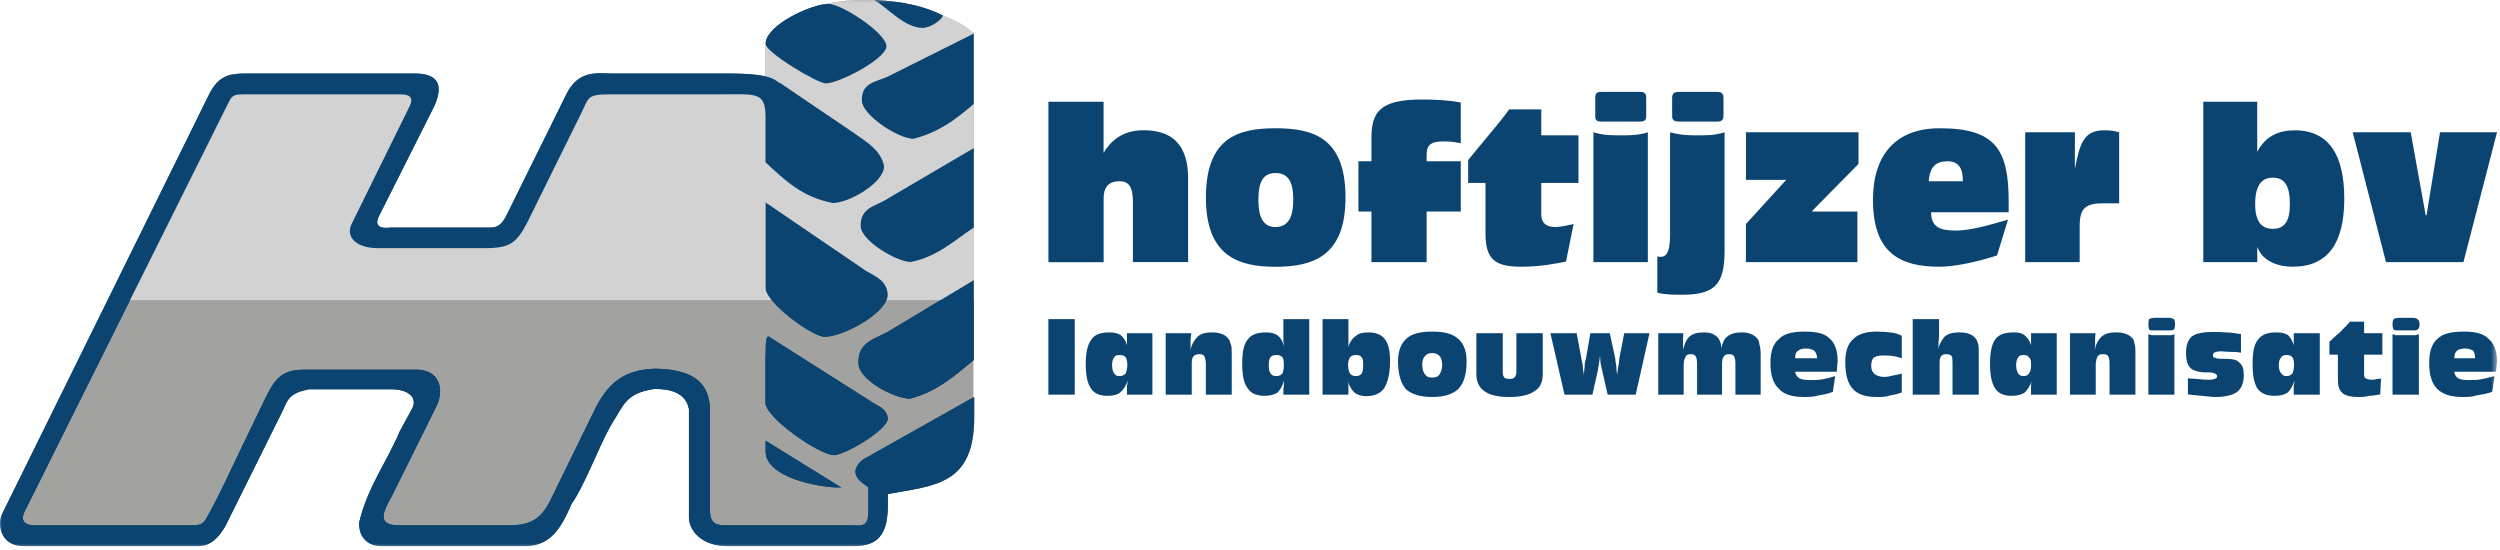
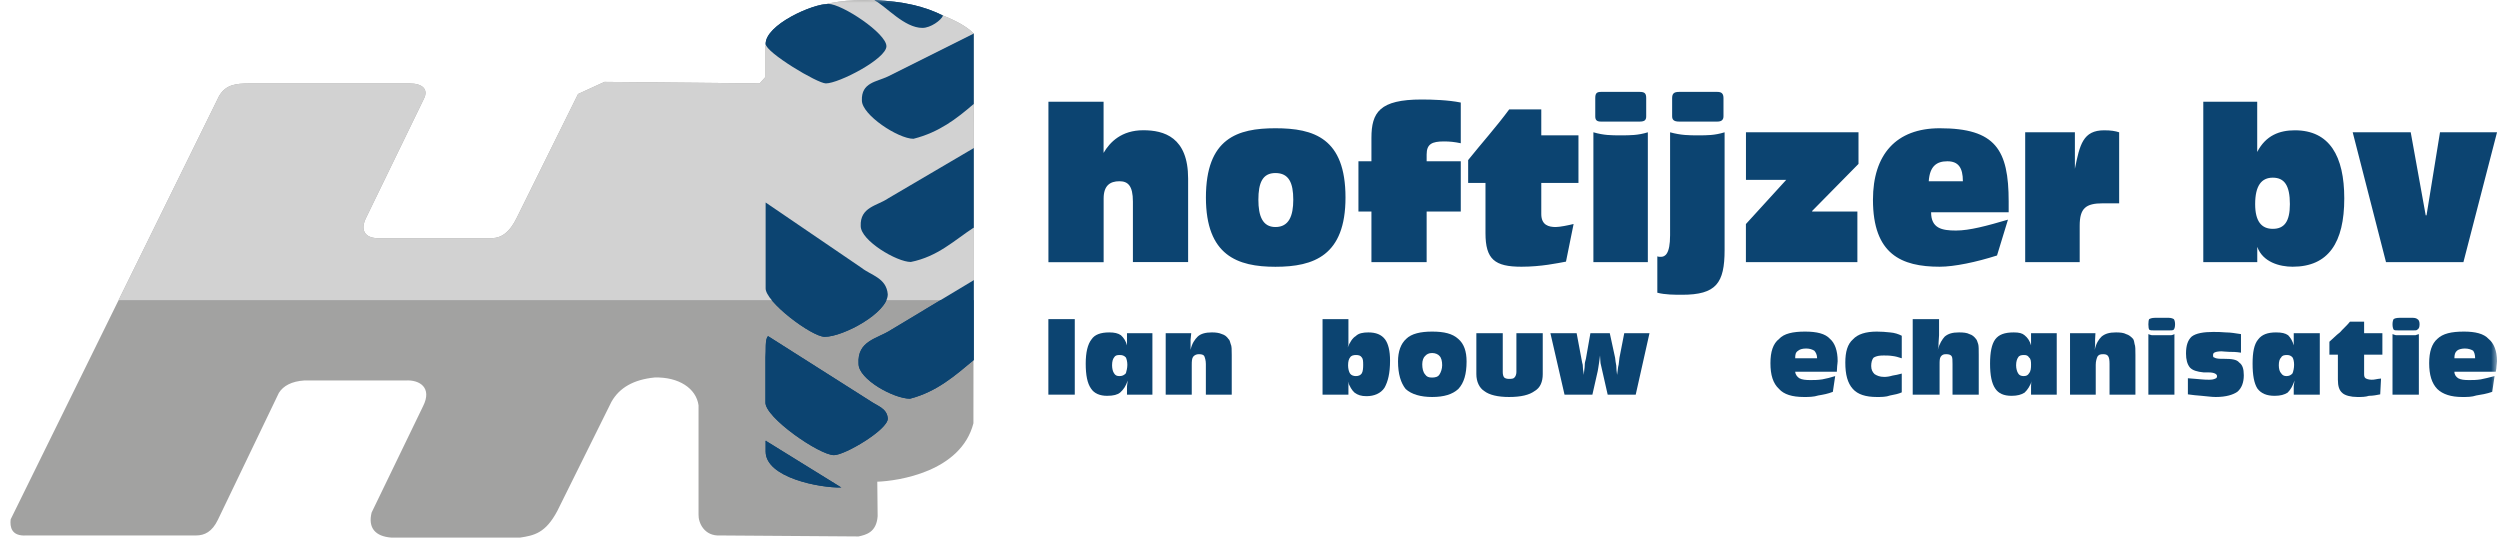
<svg xmlns="http://www.w3.org/2000/svg" xmlns:xlink="http://www.w3.org/1999/xlink" width="427px" height="94px" viewBox="0 0 427 94" version="1.1">
  <title>Group 55</title>
  <desc>Created with Sketch.</desc>
  <defs>
-     <polygon id="path-1" points="0 0.216 166.401 0.216 166.401 81 0 81" />
    <polygon id="path-3" points="0 93.276 426.491 93.276 426.491 -0 0 -0" />
  </defs>
  <g id="Page-1" stroke="none" stroke-width="1" fill="none" fill-rule="evenodd">
    <g id="Group-55">
      <path d="M4.511,91.456 C1.901,91.626 1.681,89.956 1.821,88.706 L37.421,16.395 C38.581,14.466 40.171,14.246 42.721,14.246 L69.931,14.246 C72.201,14.246 73.221,15.286 72.401,16.875 L62.541,37.176 C61.771,38.616 61.711,40.545 64.411,40.685 L84.051,40.685 C85.671,40.605 87.031,39.726 88.271,37.176 L98.731,16.056 L103.241,13.985 L129.751,14.246 L130.741,13.136 L130.741,7.895 C132.041,3.496 138.991,0.295 145.991,0.036 C154.351,-0.384 163.791,2.985 166.311,5.735 L166.261,72.296 C164.131,80.596 153.361,82.155 149.841,82.275 L149.901,88.166 C149.701,90.976 147.861,91.346 146.641,91.626 L123.031,91.456 C120.281,91.626 119.261,89.275 119.311,87.886 L119.311,69.235 C118.921,66.346 115.941,64.355 111.801,64.476 C108.201,64.835 105.791,66.226 104.431,68.636 L95.191,87.266 C93.181,91.056 91.251,91.456 88.811,91.825 L66.871,91.825 C64.121,91.626 62.821,90.185 63.471,87.546 L72.261,69.376 C73.851,66.226 71.691,64.835 69.281,64.985 L51.961,64.985 C49.841,65.125 48.391,65.886 47.631,67.105 L37.221,88.766 C36.231,90.836 34.931,91.456 33.481,91.456 L4.511,91.456 Z" id="Fill-1" fill="#A2A2A1" />
      <path d="M161.071,2.666 C160.731,3.486 158.941,4.766 157.551,4.766 C154.461,4.766 151.371,1.106 149.331,0.026 C154.151,0.186 158.031,1.116 161.071,2.666" id="Fill-3" fill="#0C4471" />
      <path d="M141.481,0.666 C143.801,0.666 151.401,5.686 151.401,7.896 C151.401,10.046 143.271,14.246 141.061,14.246 C139.611,14.246 130.771,8.946 130.771,7.496 C130.771,4.236 138.731,0.666 141.481,0.666" id="Fill-5" fill="#0C4471" />
      <path d="M166.311,5.736 L166.311,17.756 C163.421,20.256 160.391,22.605 156.021,23.706 C153.411,23.706 147.211,19.625 147.211,17.166 C147.091,14.095 149.701,13.986 151.631,13.075 L166.311,5.736 Z" id="Fill-7" fill="#0C4471" />
      <g id="Group-11" transform="translate(0, 12.276)">
        <mask id="mask-2" fill="white">
          <use xlink:href="#path-1" />
        </mask>
        <g id="Clip-10" />
        <path d="M41.961,0.27 L70.761,0.27 C75.091,0.27 75.631,2.45 74.241,5.71 L64.691,24.7 C63.701,26.74 65.711,26.74 66.621,26.6 L83.511,26.6 C84.821,26.6 85.501,26.34 86.401,24.73 L96.691,3.92 C98.541,0.1 101.261,0.1 104.261,0.27 L124.131,0.27 C132.641,0.27 132.301,1.63 133.261,1.91 L145.761,10.38 C147.861,11.92 150.441,13.25 151.001,16.11 C151.001,18.95 145.001,22.4 142.251,22.4 C137.001,21.41 133.941,18.41 130.741,15.43 L130.741,8.88 C130.941,3.21 129.631,3.84 122.831,3.84 L104.011,3.84 C100.151,3.84 100.551,4.52 99.301,7.01 L90.061,25.72 C88.221,29.24 87.111,30.11 82.801,30.11 L64.861,30.11 C60.951,30.2 58.791,28.27 60.181,25.72 L69.571,6.67 C69.991,5.71 71.291,3.92 68.551,3.84 L41.501,3.84 C40.401,3.84 39.691,3.92 39.211,4.89 L4.231,75.04 C3.321,76.86 4.511,77.45 5.871,77.45 L32.461,77.45 C34.501,77.45 34.781,77.2 35.551,75.7 C37.821,71.61 39.011,68.78 41.221,64.24 L45.531,55.311 C47.291,51.74 48.731,50.86 52.161,50.86 L70.811,50.86 C74.981,50.69 76.001,54.07 74.551,57.101 L67.011,72.29 C65.311,75.38 64.321,77.45 68.261,77.45 L86.291,77.45 C90.681,77.54 92.361,76.431 94.061,73.061 L100.951,58.97 C103.161,54.27 105.451,50.86 112.001,50.69 C119.121,50.86 120.991,53.61 121.271,57.33 L121.271,74.99 C121.271,77.4 122.721,77.45 124.101,77.45 L145.761,77.45 C147.631,77.59 148.311,77.34 148.311,75.04 L148.311,70.99 C147.461,70.2 146.101,69.74 146.101,68.101 C146.381,67.02 147.121,66.28 147.971,65.891 L166.401,55.51 L166.401,58.97 C166.401,70.65 159.481,70.65 151.631,72.101 C151.741,76.72 151.631,81 145.901,81 L124.131,81 C120.281,81 117.751,78.7 117.671,76.15 L117.671,57.58 C117.131,54.891 114.691,54.15 111.801,54.15 C106.841,54.891 106.641,56.76 104.261,60.5 C102.021,64.58 99.841,70.65 97.601,73.82 C95.931,77.74 94.111,80.91 89.861,81 L65.141,81 C62.481,81 61.181,79.07 61.371,76.86 C62.821,70.851 66.051,66.681 68.321,61.32 L70.471,57.38 C71.441,55.12 68.891,54.21 67.011,54.21 L52.731,54.21 C49.411,54.891 49.161,55.94 48.311,57.811 L38.921,76.72 C38.021,78.7 36.321,81 34.021,81 L4.001,81 C0.231,81 -0.479,77.45 0.261,75.72 L35.781,3.72 C37.341,0.75 39.061,0.27 41.961,0.27" id="Fill-9" fill="#0C4471" mask="url(#mask-2)" />
      </g>
      <path d="M166.311,25.296 L166.311,38.876 C162.941,41.086 160.191,43.806 155.571,44.745 C153.161,44.745 147.011,41.086 147.011,38.615 C146.871,35.336 149.841,35.166 151.741,33.855 L166.311,25.296 Z" id="Fill-12" fill="#0C4471" />
      <path d="M151.631,50.266 C151.631,53.446 144.001,57.526 140.861,57.526 C138.651,57.526 130.571,51.456 130.771,49.166 L130.771,34.586 L147.121,45.726 C148.771,47.036 151.401,47.456 151.631,50.266" id="Fill-14" fill="#0C4471" />
      <path d="M166.311,47.856 L166.311,61.496 C163.141,64.136 160.021,66.906 155.431,68.096 C152.651,68.096 146.641,64.786 146.641,62.146 C146.381,58.146 149.901,57.866 152.251,56.306 L166.311,47.856 Z" id="Fill-16" fill="#0C4471" />
      <path d="M131.191,57.416 L148.741,68.556 C149.961,69.376 151.541,69.796 151.631,71.506 C151.631,73.396 144.321,77.736 142.441,77.736 C139.951,77.736 130.571,71.246 130.741,68.696 L130.741,61.046 C130.851,59.936 130.621,57.866 131.191,57.416" id="Fill-18" fill="#0C4471" />
      <path d="M130.771,75.275 L143.691,83.266 C140.031,83.346 130.771,81.596 130.771,77.115 L130.771,75.525 C130.621,75.275 131.191,75.186 130.771,75.275" id="Fill-20" fill="#0C4471" />
      <path d="M401.841,22.596 L411.751,22.596 L414.311,36.776 L414.451,36.776 L416.751,22.596 L426.491,22.596 L420.751,44.776 L407.531,44.776 L401.841,22.596 Z M385.181,34.866 C385.181,37.816 386.271,39.086 388.192,39.086 C390.181,39.086 391.112,37.816 391.112,34.866 C391.112,31.696 390.192,30.346 388.192,30.346 C386.271,30.346 385.181,31.696 385.181,34.866 L385.181,34.866 Z M376.311,17.376 L385.531,17.376 L385.531,25.956 C387.001,23.116 389.351,22.256 391.961,22.256 C397.881,22.256 400.402,26.646 400.402,33.896 C400.402,41.426 397.701,45.556 391.581,45.556 C389.362,45.556 386.491,44.776 385.541,42.166 L385.541,44.776 L376.321,44.776 L376.321,17.376 L376.311,17.376 Z M345.911,22.596 L354.391,22.596 L354.391,28.826 C355.221,24.686 355.791,22.256 359.391,22.256 C360.571,22.256 361.261,22.376 361.951,22.596 L361.951,34.726 L359.171,34.726 C356.211,34.726 355.211,35.596 355.211,38.566 L355.211,44.776 L345.902,44.776 L345.902,22.596 L345.911,22.596 Z M335.261,30.956 C335.261,28.636 334.481,27.546 332.612,27.546 C330.781,27.546 329.601,28.376 329.431,30.956 L335.261,30.956 Z M329.831,36.246 C329.831,38.996 331.661,39.376 334.081,39.376 C336.402,39.376 339.391,38.566 342.961,37.516 L341.091,43.636 C337.561,44.766 333.791,45.556 331.301,45.556 C324.741,45.556 319.902,43.426 319.902,34.116 C319.902,26.386 323.862,21.906 331.301,21.906 C340.831,21.906 343.081,25.556 343.081,34.426 L343.081,36.256 L329.831,36.256 L329.831,36.246 Z M298.211,38.256 L305.081,30.726 L298.211,30.726 L298.211,22.596 L317.431,22.596 L317.431,27.996 L309.511,36.036 L309.511,36.126 L317.241,36.126 L317.241,44.776 L298.201,44.776 L298.201,38.256 L298.211,38.256 Z M285.601,16.766 C285.601,15.986 285.911,15.696 286.771,15.696 L293.331,15.696 C294.041,15.696 294.371,15.986 294.371,16.766 L294.371,19.866 C294.371,20.466 294.031,20.766 293.331,20.766 L286.771,20.766 C285.911,20.766 285.601,20.456 285.601,19.866 L285.601,16.766 Z M294.561,42.686 C294.561,48.376 293.121,50.346 287.291,50.346 C286.081,50.346 284.371,50.346 283.071,49.996 L283.071,43.786 C283.251,43.866 283.561,43.866 283.681,43.866 C284.371,43.866 285.251,43.436 285.251,40.166 L285.251,22.596 C287.171,23.116 288.471,23.116 290.041,23.116 C291.652,23.116 292.862,23.116 294.561,22.596 L294.561,42.686 Z M272.471,16.766 C272.471,15.986 272.681,15.696 273.421,15.696 L280.081,15.696 C280.942,15.696 281.171,15.986 281.171,16.766 L281.171,19.866 C281.171,20.466 280.942,20.766 280.081,20.766 L273.421,20.766 C272.681,20.766 272.471,20.456 272.471,19.866 L272.471,16.766 Z M272.161,22.596 C273.942,23.116 275.201,23.116 276.761,23.116 C278.461,23.116 279.771,23.116 281.451,22.596 L281.451,44.776 L272.152,44.776 L272.152,22.596 L272.161,22.596 Z M253.721,31.246 L250.761,31.246 L250.761,27.336 C253.061,24.466 255.591,21.646 257.771,18.686 L263.251,18.686 L263.251,23.116 L269.601,23.116 L269.601,31.246 L263.251,31.246 L263.251,36.556 C263.251,38.476 264.551,38.776 265.721,38.776 C266.431,38.776 267.942,38.466 268.771,38.256 L267.471,44.686 C266.031,44.946 263.251,45.556 259.862,45.556 C255.291,45.556 253.721,44.296 253.721,39.816 L253.721,31.246 Z M234.241,36.126 L232.021,36.126 L232.021,27.546 L234.241,27.546 L234.241,23.556 C234.241,19.196 235.641,16.996 242.801,16.996 C244.591,16.996 247.371,17.076 249.501,17.516 L249.501,24.466 C248.461,24.246 247.631,24.156 246.631,24.156 C244.591,24.156 243.671,24.596 243.671,26.376 L243.671,27.546 L249.501,27.546 L249.501,36.126 L243.671,36.126 L243.671,44.776 L234.241,44.776 L234.241,36.126 Z M217.841,38.776 C220.161,38.776 220.891,36.856 220.891,34.116 C220.891,31.246 220.151,29.556 217.841,29.556 C215.631,29.556 214.931,31.246 214.931,34.116 C214.931,36.866 215.631,38.776 217.841,38.776 L217.841,38.776 Z M217.841,21.906 C224.411,21.906 229.811,23.596 229.811,33.736 C229.811,43.646 224.411,45.566 217.841,45.566 C211.371,45.566 205.971,43.646 205.971,33.736 C205.971,23.596 211.371,21.906 217.841,21.906 L217.841,21.906 Z M179.061,17.376 L188.491,17.376 L188.491,26.116 C189.581,24.246 191.571,22.246 195.271,22.246 C198.801,22.246 202.931,23.416 202.931,30.496 L202.931,44.766 L193.501,44.766 L193.501,34.426 C193.501,31.696 192.631,30.956 191.201,30.956 C189.591,30.956 188.501,31.696 188.501,33.906 L188.501,44.786 L179.071,44.786 L179.071,17.376 L179.061,17.376 Z" id="Fill-22" fill="#0C4471" />
      <mask id="mask-4" fill="white">
        <use xlink:href="#path-3" />
      </mask>
      <g id="Clip-25" />
      <polygon id="Fill-24" fill="#0C4471" mask="url(#mask-4)" points="179.061 67.406 183.571 67.406 183.571 54.506 179.061 54.506" />
      <path d="M189.941,62.386 C189.941,62.986 190.091,63.496 190.281,63.756 C190.481,64.096 190.741,64.236 191.191,64.236 C191.671,64.236 191.981,64.096 192.301,63.756 C192.411,63.386 192.551,62.846 192.551,62.306 C192.551,61.736 192.411,61.286 192.301,61.056 C191.981,60.716 191.671,60.636 191.251,60.636 C190.741,60.636 190.481,60.716 190.281,61.056 C190.091,61.286 189.941,61.736 189.941,62.386 L189.941,62.386 Z M192.491,66.786 L192.491,65.966 C192.551,65.706 192.551,65.336 192.611,64.996 C192.301,65.966 191.871,66.556 191.301,67.066 C190.851,67.406 190.201,67.606 189.091,67.606 C187.871,67.606 186.881,67.206 186.341,66.356 C185.721,65.476 185.441,64.096 185.441,62.106 C185.441,60.176 185.781,58.786 186.431,57.966 C186.971,57.146 187.991,56.776 189.461,56.776 C190.341,56.776 190.961,56.916 191.451,57.256 C191.931,57.686 192.301,58.256 192.491,58.986 L192.491,58.506 L192.491,57.486 L192.491,56.916 L196.831,56.916 L196.831,67.406 L192.491,67.406 L192.491,66.786 Z" id="Fill-26" fill="#0C4471" mask="url(#mask-4)" />
      <path d="M199.101,67.405 L199.101,56.915 L203.461,56.915 L203.351,58.025 L203.351,58.905 L203.351,59.755 C203.581,58.645 204.091,57.966 204.571,57.485 C205.111,56.975 205.961,56.775 206.981,56.775 C207.601,56.775 208.201,56.835 208.711,57.065 C209.191,57.205 209.531,57.485 209.811,57.885 C210.071,58.085 210.071,58.426 210.211,58.785 C210.381,59.075 210.381,59.755 210.381,60.635 L210.381,67.405 L205.961,67.405 L205.961,62.165 C205.961,61.535 205.791,61.055 205.681,60.805 C205.531,60.575 205.221,60.495 204.771,60.495 C204.461,60.495 204.091,60.575 203.801,60.915 C203.581,61.196 203.551,61.685 203.551,62.305 L203.551,67.405 L199.101,67.405 Z" id="Fill-27" fill="#0C4471" mask="url(#mask-4)" />
-       <path d="M216.701,62.386 C216.701,62.986 216.791,63.496 216.991,63.756 C217.181,64.096 217.551,64.236 218.011,64.236 C218.431,64.236 218.771,64.096 219.061,63.756 C219.201,63.386 219.281,62.846 219.281,62.306 C219.281,61.736 219.201,61.286 219.061,61.056 C218.771,60.716 218.431,60.636 218.091,60.636 C217.551,60.636 217.181,60.716 216.991,61.056 C216.791,61.286 216.701,61.736 216.701,62.386 L216.701,62.386 Z M219.201,66.786 C219.201,66.556 219.201,66.306 219.281,65.966 L219.281,64.996 C219.061,65.966 218.661,66.556 218.181,67.066 C217.611,67.406 216.901,67.606 215.971,67.606 C214.631,67.606 213.671,67.206 213.131,66.356 C212.421,65.476 212.171,64.096 212.171,62.106 C212.171,60.176 212.421,58.786 213.131,57.966 C213.671,57.146 214.781,56.776 216.221,56.776 C217.071,56.776 217.721,56.916 218.291,57.346 C218.771,57.746 219.111,58.366 219.281,59.076 C219.281,58.906 219.281,58.596 219.201,58.366 L219.201,57.486 L219.201,54.506 L223.621,54.506 L223.621,67.406 L219.201,67.406 L219.201,66.786 Z" id="Fill-28" fill="#0C4471" mask="url(#mask-4)" />
      <path d="M230.251,62.386 C230.251,62.986 230.391,63.496 230.591,63.806 C230.791,64.096 231.191,64.236 231.561,64.236 C232.041,64.236 232.381,64.096 232.601,63.756 C232.801,63.386 232.831,62.846 232.831,62.306 C232.831,61.686 232.801,61.286 232.601,61.056 C232.381,60.716 232.041,60.636 231.611,60.636 C231.191,60.636 230.791,60.716 230.591,61.056 C230.391,61.286 230.251,61.736 230.251,62.386 L230.251,62.386 Z M225.891,67.406 L225.891,54.506 L230.311,54.506 L230.311,58.086 L230.311,58.846 C230.251,58.986 230.251,59.186 230.171,59.356 C230.591,58.426 230.991,57.746 231.561,57.406 C232.041,56.916 232.801,56.776 233.711,56.776 C235.011,56.776 235.951,57.146 236.571,57.966 C237.111,58.706 237.421,59.896 237.421,61.596 C237.421,63.756 237.061,65.196 236.461,66.246 C235.811,67.206 234.701,67.666 233.401,67.666 C232.491,67.666 231.901,67.466 231.361,67.066 C230.931,66.696 230.511,66.016 230.171,65.056 C230.251,65.196 230.251,65.426 230.311,65.596 L230.311,66.356 L230.311,66.696 L230.311,67.406 L225.891,67.406 Z" id="Fill-29" fill="#0C4471" mask="url(#mask-4)" />
      <path d="M244.601,67.806 C242.671,67.806 241.081,67.356 240.091,66.446 C239.271,65.426 238.782,63.896 238.782,61.736 C238.782,60.006 239.271,58.706 240.171,57.886 C241.081,56.976 242.671,56.636 244.601,56.636 C246.641,56.636 248.081,56.976 249.072,57.886 C250.041,58.706 250.492,60.006 250.492,61.736 C250.492,63.896 250.041,65.426 249.072,66.446 C248.081,67.356 246.641,67.806 244.601,67.806 M244.601,64.486 C245.131,64.486 245.622,64.376 245.872,63.946 C246.101,63.606 246.322,62.986 246.322,62.386 C246.322,61.686 246.181,61.116 245.872,60.806 C245.622,60.496 245.131,60.296 244.601,60.296 C244.032,60.296 243.692,60.496 243.402,60.806 C243.122,61.056 242.921,61.596 242.921,62.216 C242.921,62.926 243.061,63.556 243.402,63.946 C243.692,64.376 244.032,64.486 244.601,64.486" id="Fill-30" fill="#0C4471" mask="url(#mask-4)" />
      <path d="M252.161,56.916 L256.671,56.916 L256.671,63.556 C256.671,63.946 256.761,64.316 256.931,64.486 C257.121,64.656 257.441,64.716 257.751,64.716 C258.261,64.716 258.541,64.656 258.661,64.486 C258.85,64.316 259.001,63.946 259.001,63.556 L259.001,56.916 L263.501,56.916 L263.501,63.896 C263.501,65.196 263.081,66.246 262.111,66.786 C261.211,67.466 259.761,67.806 257.751,67.806 C255.85,67.806 254.381,67.466 253.501,66.786 C252.671,66.246 252.161,65.196 252.161,63.896 L252.161,56.916 Z" id="Fill-31" fill="#0C4471" mask="url(#mask-4)" />
      <path d="M267.221,67.405 L264.811,56.915 L269.291,56.915 L270.112,61.285 C270.161,61.395 270.161,61.735 270.331,62.305 C270.331,62.785 270.391,63.265 270.532,64.035 C270.532,63.385 270.671,62.845 270.671,62.446 C270.671,62.025 270.732,61.685 270.871,61.285 L271.641,56.915 L274.951,56.915 L275.862,61.115 C275.891,61.535 275.982,62.025 276.061,62.446 C276.061,62.926 276.121,63.495 276.201,64.035 C276.322,63.265 276.322,62.785 276.461,62.305 C276.541,61.905 276.541,61.395 276.601,61.115 L277.421,56.915 L281.732,56.915 L279.381,67.405 L274.591,67.405 L273.652,63.265 C273.572,62.845 273.481,62.446 273.371,62.025 C273.371,61.595 273.282,61.196 273.282,60.716 C273.232,61.285 273.141,61.735 273.081,62.216 C273.032,62.645 272.942,63.045 272.891,63.385 L271.981,67.405 L267.221,67.405 Z" id="Fill-32" fill="#0C4471" mask="url(#mask-4)" />
-       <path d="M283.231,67.405 L283.231,56.915 L287.51,56.915 L287.461,58.025 L287.461,58.785 L287.461,59.185 L287.461,59.755 C287.741,58.645 288.05,57.966 288.56,57.485 C289.161,56.975 289.921,56.775 291.031,56.775 C291.991,56.775 292.611,56.975 293.241,57.485 C293.721,57.966 294.002,58.645 294.002,59.525 C294.202,58.595 294.461,57.885 295.021,57.485 C295.651,56.975 296.411,56.775 297.521,56.775 C298.06,56.775 298.622,56.835 299.082,57.065 C299.502,57.205 299.872,57.485 300.18,57.885 C300.351,58.085 300.491,58.426 300.491,58.785 C300.611,59.075 300.721,59.755 300.721,60.495 L300.721,60.635 L300.721,67.405 L296.411,67.405 L296.411,62.165 C296.411,61.535 296.332,61.055 296.13,60.805 C295.991,60.575 295.731,60.495 295.31,60.495 C294.832,60.495 294.63,60.575 294.401,60.915 C294.202,61.196 294.122,61.595 294.122,62.216 L294.122,67.405 L289.861,67.405 L289.861,62.165 C289.861,61.535 289.781,61.055 289.582,60.805 C289.442,60.575 289.161,60.495 288.841,60.495 C288.332,60.495 288.05,60.575 287.911,60.915 C287.741,61.196 287.572,61.685 287.572,62.305 L287.572,67.405 L283.231,67.405 Z" id="Fill-33" fill="#0C4471" mask="url(#mask-4)" />
      <path d="M313.051,66.926 C312.201,67.266 311.411,67.405 310.561,67.546 C309.791,67.806 308.831,67.806 308.121,67.806 C306.081,67.806 304.692,67.356 303.871,66.446 C302.822,65.476 302.391,64.036 302.391,62.026 C302.391,60.096 302.822,58.706 303.871,57.886 C304.692,56.976 306.221,56.636 308.291,56.636 C310.301,56.636 311.751,56.976 312.572,57.886 C313.391,58.596 313.871,59.896 313.871,61.686 C313.871,62.026 313.791,62.306 313.791,62.506 C313.791,62.786 313.732,63.156 313.732,63.496 L306.621,63.496 C306.671,64.036 306.991,64.376 307.331,64.606 C307.781,64.856 308.431,64.916 309.201,64.916 C309.791,64.916 310.471,64.916 311.241,64.796 C312.031,64.656 312.631,64.486 313.451,64.236 L313.051,66.926 Z M306.621,61.196 L310.362,61.196 C310.362,60.576 310.131,60.176 309.881,59.896 C309.541,59.696 309.112,59.526 308.491,59.526 C307.781,59.526 307.381,59.696 307.131,59.896 C306.671,60.176 306.621,60.576 306.621,61.196 L306.621,61.196 Z" id="Fill-34" fill="#0C4471" mask="url(#mask-4)" />
      <path d="M324.821,67.016 C324.281,67.266 323.6,67.406 322.831,67.546 C322.151,67.806 321.331,67.806 320.56,67.806 C318.64,67.806 317.3,67.356 316.481,66.446 C315.55,65.426 315.18,63.946 315.18,61.936 C315.18,60.096 315.55,58.786 316.481,57.966 C317.3,57.066 318.691,56.636 320.56,56.636 C321.331,56.636 322.071,56.696 322.831,56.776 C323.6,56.836 324.281,57.066 324.821,57.346 L324.821,61.196 C324.281,61.006 323.711,60.856 323.26,60.806 C322.691,60.716 322.151,60.716 321.73,60.716 C320.961,60.716 320.51,60.806 320.05,61.056 C319.741,61.346 319.6,61.906 319.6,62.506 C319.6,63.156 319.831,63.556 320.171,63.896 C320.56,64.146 321.05,64.376 321.81,64.376 C322.241,64.376 322.691,64.316 323.26,64.146 C323.711,64.096 324.281,63.946 324.821,63.806 L324.821,67.016 Z" id="Fill-35" fill="#0C4471" mask="url(#mask-4)" />
      <path d="M326.691,67.405 L326.691,54.505 L331.191,54.505 L331.191,57.255 C331.191,57.685 331.111,58.085 331.111,58.505 C331.111,58.845 331.111,59.245 330.97,59.755 C331.281,58.645 331.731,57.966 332.161,57.485 C332.781,56.975 333.491,56.775 334.6,56.775 C335.331,56.775 335.961,56.835 336.38,57.065 C336.861,57.205 337.18,57.485 337.491,57.885 C337.691,58.085 337.741,58.426 337.88,58.785 C337.97,59.075 337.97,59.755 337.97,60.635 L337.97,67.405 L333.491,67.405 L333.491,62.165 C333.491,61.485 333.491,61.055 333.321,60.805 C333.121,60.575 332.84,60.495 332.411,60.495 C331.961,60.495 331.73,60.575 331.48,60.915 C331.281,61.196 331.281,61.685 331.281,62.305 L331.281,67.405 L326.691,67.405 Z" id="Fill-36" fill="#0C4471" mask="url(#mask-4)" />
      <path d="M344.351,62.386 C344.351,62.986 344.521,63.496 344.692,63.756 C344.862,64.096 345.231,64.236 345.622,64.236 C346.101,64.236 346.362,64.096 346.561,63.756 C346.872,63.386 346.902,62.846 346.902,62.306 C346.902,61.736 346.872,61.286 346.561,61.056 C346.362,60.716 346.101,60.636 345.681,60.636 C345.231,60.636 344.862,60.716 344.692,61.056 C344.521,61.286 344.351,61.736 344.351,62.386 L344.351,62.386 Z M346.902,66.786 L346.902,65.966 C346.902,65.706 346.902,65.336 347.072,64.996 C346.702,65.966 346.331,66.556 345.791,67.066 C345.251,67.406 344.572,67.606 343.581,67.606 C342.251,67.606 341.341,67.206 340.782,66.356 C340.181,65.476 339.902,64.096 339.902,62.106 C339.902,60.176 340.181,58.786 340.782,57.966 C341.402,57.146 342.362,56.776 343.952,56.776 C344.862,56.776 345.402,56.916 345.791,57.256 C346.331,57.686 346.702,58.256 346.902,58.986 L346.902,58.506 L346.902,57.486 L346.902,56.916 L351.291,56.916 L351.291,67.406 L346.902,67.406 L346.902,66.786 Z" id="Fill-37" fill="#0C4471" mask="url(#mask-4)" />
      <path d="M353.56,67.405 L353.56,56.915 L357.901,56.915 L357.841,58.025 L357.841,58.905 C357.841,59.185 357.781,59.525 357.781,59.755 C358.01,58.645 358.461,57.966 358.952,57.485 C359.572,56.975 360.31,56.775 361.411,56.775 C362.091,56.775 362.741,56.835 363.14,57.065 C363.622,57.205 363.961,57.485 364.332,57.885 C364.471,58.085 364.531,58.426 364.591,58.785 C364.731,59.075 364.731,59.755 364.731,60.635 L364.731,67.405 L360.31,67.405 L360.31,62.165 C360.31,61.535 360.25,61.055 360.05,60.805 C359.88,60.575 359.63,60.495 359.231,60.495 C358.721,60.495 358.461,60.575 358.241,60.915 C358.122,61.196 357.952,61.685 357.952,62.305 L357.952,67.405 L353.56,67.405 Z" id="Fill-38" fill="#0C4471" mask="url(#mask-4)" />
      <path d="M371.391,67.405 L366.942,67.405 L366.942,57.065 C367.141,57.145 367.282,57.205 367.532,57.255 L368.242,57.255 L370.091,57.255 L370.851,57.255 C371.081,57.205 371.282,57.145 371.391,57.065 L371.391,67.405 Z M370.452,54.285 C370.851,54.285 371.162,54.426 371.282,54.505 C371.391,54.625 371.501,54.935 371.501,55.385 C371.501,55.875 371.391,56.155 371.282,56.295 C371.162,56.435 370.851,56.435 370.452,56.435 L368.041,56.435 C367.532,56.435 367.221,56.435 367.081,56.295 C367.001,56.155 366.942,55.875 366.942,55.385 C366.942,54.935 367.001,54.625 367.081,54.505 C367.221,54.426 367.532,54.285 368.041,54.285 L370.452,54.285 Z" id="Fill-39" fill="#0C4471" mask="url(#mask-4)" />
      <path d="M373.691,67.356 L373.691,64.606 C374.711,64.716 375.441,64.716 375.981,64.796 C376.581,64.856 376.92,64.856 377.34,64.856 C377.8,64.856 378.111,64.796 378.39,64.656 C378.59,64.606 378.67,64.436 378.67,64.236 C378.67,63.896 378.191,63.606 377.23,63.606 L376.38,63.606 C375.27,63.496 374.51,63.266 374.05,62.786 C373.571,62.216 373.371,61.396 373.371,60.376 C373.371,58.986 373.691,58.086 374.34,57.486 C375.071,56.916 376.38,56.696 377.991,56.696 C378.67,56.696 379.35,56.696 380.201,56.776 C380.97,56.776 381.76,56.916 382.76,57.066 L382.76,60.236 C381.911,60.096 381.31,60.096 380.741,60.096 C380.26,60.096 379.691,60.006 379.441,60.006 C378.901,60.006 378.451,60.096 378.331,60.176 C378.05,60.236 377.991,60.466 377.991,60.636 C377.991,60.856 377.991,61.056 378.191,61.056 C378.39,61.196 378.791,61.286 379.441,61.286 L379.861,61.286 C381.14,61.286 382.05,61.396 382.441,61.906 C383.01,62.306 383.241,62.986 383.241,64.096 C383.241,65.336 382.871,66.306 382.13,66.926 C381.42,67.406 380.26,67.806 378.451,67.806 C377.651,67.806 376.89,67.667 376.041,67.606 C375.27,67.546 374.39,67.466 373.691,67.356" id="Fill-40" fill="#0C4471" mask="url(#mask-4)" />
      <path d="M389.221,62.386 C389.221,62.986 389.362,63.496 389.621,63.756 C389.841,64.096 390.131,64.236 390.521,64.236 C390.951,64.236 391.291,64.096 391.572,63.756 C391.711,63.386 391.831,62.846 391.831,62.306 C391.831,61.736 391.711,61.286 391.572,61.056 C391.291,60.716 390.951,60.636 390.612,60.636 C390.131,60.636 389.791,60.716 389.621,61.056 C389.362,61.286 389.221,61.736 389.221,62.386 L389.221,62.386 Z M391.771,66.786 L391.771,65.966 C391.831,65.706 391.831,65.336 391.911,64.996 C391.572,65.966 391.232,66.556 390.721,67.066 C390.181,67.406 389.501,67.606 388.511,67.606 C387.152,67.606 386.192,67.206 385.561,66.356 C385.001,65.476 384.742,64.096 384.742,62.106 C384.742,60.176 385.001,58.786 385.701,57.966 C386.331,57.146 387.291,56.776 388.742,56.776 C389.731,56.776 390.322,56.916 390.811,57.256 C391.232,57.686 391.572,58.256 391.771,58.986 L391.771,58.506 L391.771,57.486 L391.771,56.916 L396.221,56.916 L396.221,67.406 L391.771,67.406 L391.771,66.786 Z" id="Fill-41" fill="#0C4471" mask="url(#mask-4)" />
      <path d="M406.541,67.356 C406.001,67.466 405.291,67.606 404.611,67.606 C403.991,67.806 403.391,67.806 402.631,67.806 C401.52,67.806 400.531,67.546 400.081,67.127 C399.541,66.676 399.311,65.966 399.311,64.856 L399.311,60.576 L397.861,60.576 L397.861,58.366 C398.431,57.886 399.001,57.256 399.651,56.776 C400.191,56.156 400.841,55.616 401.381,54.936 L403.791,54.936 L403.791,56.916 L406.911,56.916 L406.911,60.576 L403.791,60.576 L403.791,63.896 C403.791,64.236 403.851,64.486 404.041,64.606 C404.191,64.716 404.611,64.856 405.041,64.856 C405.291,64.856 405.431,64.856 405.721,64.796 C406.001,64.716 406.261,64.716 406.681,64.656 L406.541,67.356 Z" id="Fill-42" fill="#0C4471" mask="url(#mask-4)" />
      <path d="M413.141,67.405 L408.641,67.405 L408.641,57.065 C408.891,57.145 409.001,57.205 409.231,57.255 L410.001,57.255 L411.782,57.255 L412.551,57.255 C412.751,57.205 412.891,57.145 413.141,57.065 L413.141,67.405 Z M412.152,54.285 C412.551,54.285 412.801,54.426 412.891,54.505 C413.141,54.625 413.261,54.935 413.261,55.385 C413.261,55.875 413.141,56.155 412.891,56.295 C412.801,56.435 412.551,56.435 412.152,56.435 L409.801,56.435 C409.231,56.435 408.952,56.435 408.831,56.295 C408.751,56.155 408.641,55.875 408.641,55.385 C408.641,54.935 408.751,54.625 408.831,54.505 C408.952,54.426 409.231,54.285 409.801,54.285 L412.152,54.285 Z" id="Fill-43" fill="#0C4471" mask="url(#mask-4)" />
      <path d="M425.671,66.926 C424.711,67.266 423.831,67.405 422.951,67.546 C422.192,67.806 421.421,67.806 420.541,67.806 C418.671,67.806 417.231,67.356 416.291,66.446 C415.351,65.476 414.901,64.036 414.901,62.026 C414.901,60.096 415.351,58.706 416.291,57.886 C417.231,56.976 418.671,56.636 420.851,56.636 C422.751,56.636 424.231,56.976 425.051,57.886 C425.931,58.596 426.491,59.896 426.491,61.686 C426.491,62.026 426.411,62.306 426.411,62.506 C426.411,62.786 426.351,63.156 426.271,63.496 L419.211,63.496 C419.211,64.036 419.521,64.376 419.861,64.606 C420.321,64.856 420.881,64.916 421.731,64.916 C422.361,64.916 422.951,64.916 423.721,64.796 C424.401,64.656 425.161,64.486 426.071,64.236 L425.671,66.926 Z M419.211,61.196 L422.751,61.196 C422.751,60.576 422.611,60.176 422.411,59.896 C422.071,59.696 421.621,59.526 420.971,59.526 C420.431,59.526 419.861,59.696 419.661,59.896 C419.321,60.176 419.211,60.576 419.211,61.196 L419.211,61.196 Z" id="Fill-44" fill="#0C4471" mask="url(#mask-4)" />
      <path d="M166.281,51.266 L166.311,5.736 C163.791,2.986 154.351,-0.384 145.991,0.036 C138.991,0.296 132.041,3.496 130.741,7.896 L130.741,13.136 L129.751,14.246 L103.241,13.986 L98.731,16.056 L88.271,37.176 C87.031,39.726 85.671,40.606 84.051,40.686 L64.411,40.686 C61.711,40.546 61.771,38.616 62.541,37.176 L72.401,16.876 C73.221,15.286 72.201,14.246 69.931,14.246 L42.721,14.246 C40.171,14.246 38.581,14.466 37.421,16.396 L20.251,51.266 L166.281,51.266 Z" id="Fill-45" fill="#D2D2D2" mask="url(#mask-4)" />
      <path d="M161.071,2.666 C160.731,3.486 158.941,4.766 157.551,4.766 C154.461,4.766 151.371,1.106 149.331,0.026 C154.151,0.186 158.031,1.116 161.071,2.666" id="Fill-46" fill="#0C4471" mask="url(#mask-4)" />
      <path d="M141.481,0.666 C143.801,0.666 151.401,5.686 151.401,7.896 C151.401,10.046 143.271,14.246 141.061,14.246 C139.611,14.246 130.771,8.946 130.771,7.496 C130.771,4.236 138.731,0.666 141.481,0.666" id="Fill-47" fill="#0C4471" mask="url(#mask-4)" />
      <path d="M166.311,5.736 L166.311,17.756 C163.421,20.256 160.391,22.605 156.021,23.706 C153.411,23.706 147.211,19.625 147.211,17.166 C147.091,14.095 149.701,13.986 151.631,13.075 L166.311,5.736 Z" id="Fill-48" fill="#0C4471" mask="url(#mask-4)" />
-       <path d="M41.961,12.546 L70.761,12.546 C75.091,12.546 75.631,14.726 74.241,17.985 L64.691,36.975 C63.701,39.016 65.711,39.016 66.621,38.876 L83.511,38.876 C84.821,38.876 85.501,38.615 86.401,37.005 L96.691,16.195 C98.541,12.376 101.261,12.376 104.261,12.546 L124.131,12.546 C132.641,12.546 132.301,13.905 133.261,14.185 L145.761,22.655 C147.861,24.195 150.441,25.526 151.001,28.386 C151.001,31.226 145.001,34.675 142.251,34.675 C137.001,33.685 133.941,30.686 130.741,27.706 L130.741,21.155 C130.941,15.486 129.631,16.116 122.831,16.116 L104.011,16.116 C100.151,16.116 100.551,16.796 99.301,19.285 L90.061,37.995 C88.221,41.516 87.111,42.386 82.801,42.386 L64.861,42.386 C60.951,42.475 58.791,40.545 60.181,37.995 L69.571,18.945 C69.991,17.985 71.291,16.195 68.551,16.116 L41.501,16.116 C40.401,16.116 39.691,16.195 39.211,17.166 L4.231,87.316 C3.321,89.135 4.511,89.725 5.871,89.725 L32.461,89.725 C34.501,89.725 34.781,89.475 35.551,87.975 C37.821,83.885 39.011,81.055 41.221,76.516 L45.531,67.587 C47.291,64.016 48.731,63.136 52.161,63.136 L70.811,63.136 C74.981,62.965 76.001,66.346 74.551,69.376 L67.011,84.566 C65.311,87.656 64.321,89.725 68.261,89.725 L86.291,89.725 C90.681,89.816 92.361,88.707 94.061,85.337 L100.951,71.246 C103.161,66.546 105.451,63.136 112.001,62.965 C119.121,63.136 120.991,65.885 121.271,69.606 L121.271,87.266 C121.271,89.675 122.721,89.725 124.101,89.725 L145.761,89.725 C147.631,89.865 148.311,89.615 148.311,87.316 L148.311,83.266 C147.461,82.475 146.101,82.016 146.101,80.376 C146.381,79.296 147.121,78.555 147.971,78.166 L166.401,67.785 L166.401,71.246 C166.401,82.925 159.481,82.925 151.631,84.376 C151.741,88.996 151.631,93.275 145.901,93.275 L124.131,93.275 C120.281,93.275 117.751,90.975 117.671,88.425 L117.671,69.856 C117.131,67.166 114.691,66.425 111.801,66.425 C106.841,67.166 106.641,69.035 104.261,72.775 C102.021,76.856 99.841,82.925 97.601,86.096 C95.931,90.016 94.111,93.186 89.861,93.275 L65.141,93.275 C62.481,93.275 61.181,91.346 61.371,89.135 C62.821,83.126 66.051,78.957 68.321,73.596 L70.471,69.656 C71.441,67.395 68.891,66.486 67.011,66.486 L52.731,66.486 C49.411,67.166 49.161,68.216 48.311,70.087 L38.921,88.996 C38.021,90.975 36.321,93.275 34.021,93.275 L4.001,93.275 C0.231,93.275 -0.479,89.725 0.261,87.996 L35.781,15.995 C37.341,13.025 39.061,12.546 41.961,12.546" id="Fill-49" fill="#0C4471" mask="url(#mask-4)" />
      <path d="M166.311,25.296 L166.311,38.876 C162.941,41.086 160.191,43.806 155.571,44.745 C153.161,44.745 147.011,41.086 147.011,38.615 C146.871,35.336 149.841,35.166 151.741,33.855 L166.311,25.296 Z" id="Fill-50" fill="#0C4471" mask="url(#mask-4)" />
      <path d="M151.631,50.266 C151.631,53.446 144.001,57.526 140.861,57.526 C138.651,57.526 130.571,51.456 130.771,49.166 L130.771,34.586 L147.121,45.726 C148.771,47.036 151.401,47.456 151.631,50.266" id="Fill-51" fill="#0C4471" mask="url(#mask-4)" />
      <path d="M166.311,47.856 L166.311,61.496 C163.141,64.136 160.021,66.906 155.431,68.096 C152.651,68.096 146.641,64.786 146.641,62.146 C146.381,58.146 149.901,57.866 152.251,56.306 L166.311,47.856 Z" id="Fill-52" fill="#0C4471" mask="url(#mask-4)" />
      <path d="M131.191,57.416 L148.741,68.556 C149.961,69.376 151.541,69.796 151.631,71.506 C151.631,73.396 144.321,77.736 142.441,77.736 C139.951,77.736 130.571,71.246 130.741,68.696 L130.741,61.046 C130.851,59.936 130.621,57.866 131.191,57.416" id="Fill-53" fill="#0C4471" mask="url(#mask-4)" />
      <path d="M130.771,75.275 L143.691,83.266 C140.031,83.346 130.771,81.596 130.771,77.115 L130.771,75.525 C130.621,75.275 131.191,75.186 130.771,75.275" id="Fill-54" fill="#0C4471" mask="url(#mask-4)" />
    </g>
  </g>
</svg>